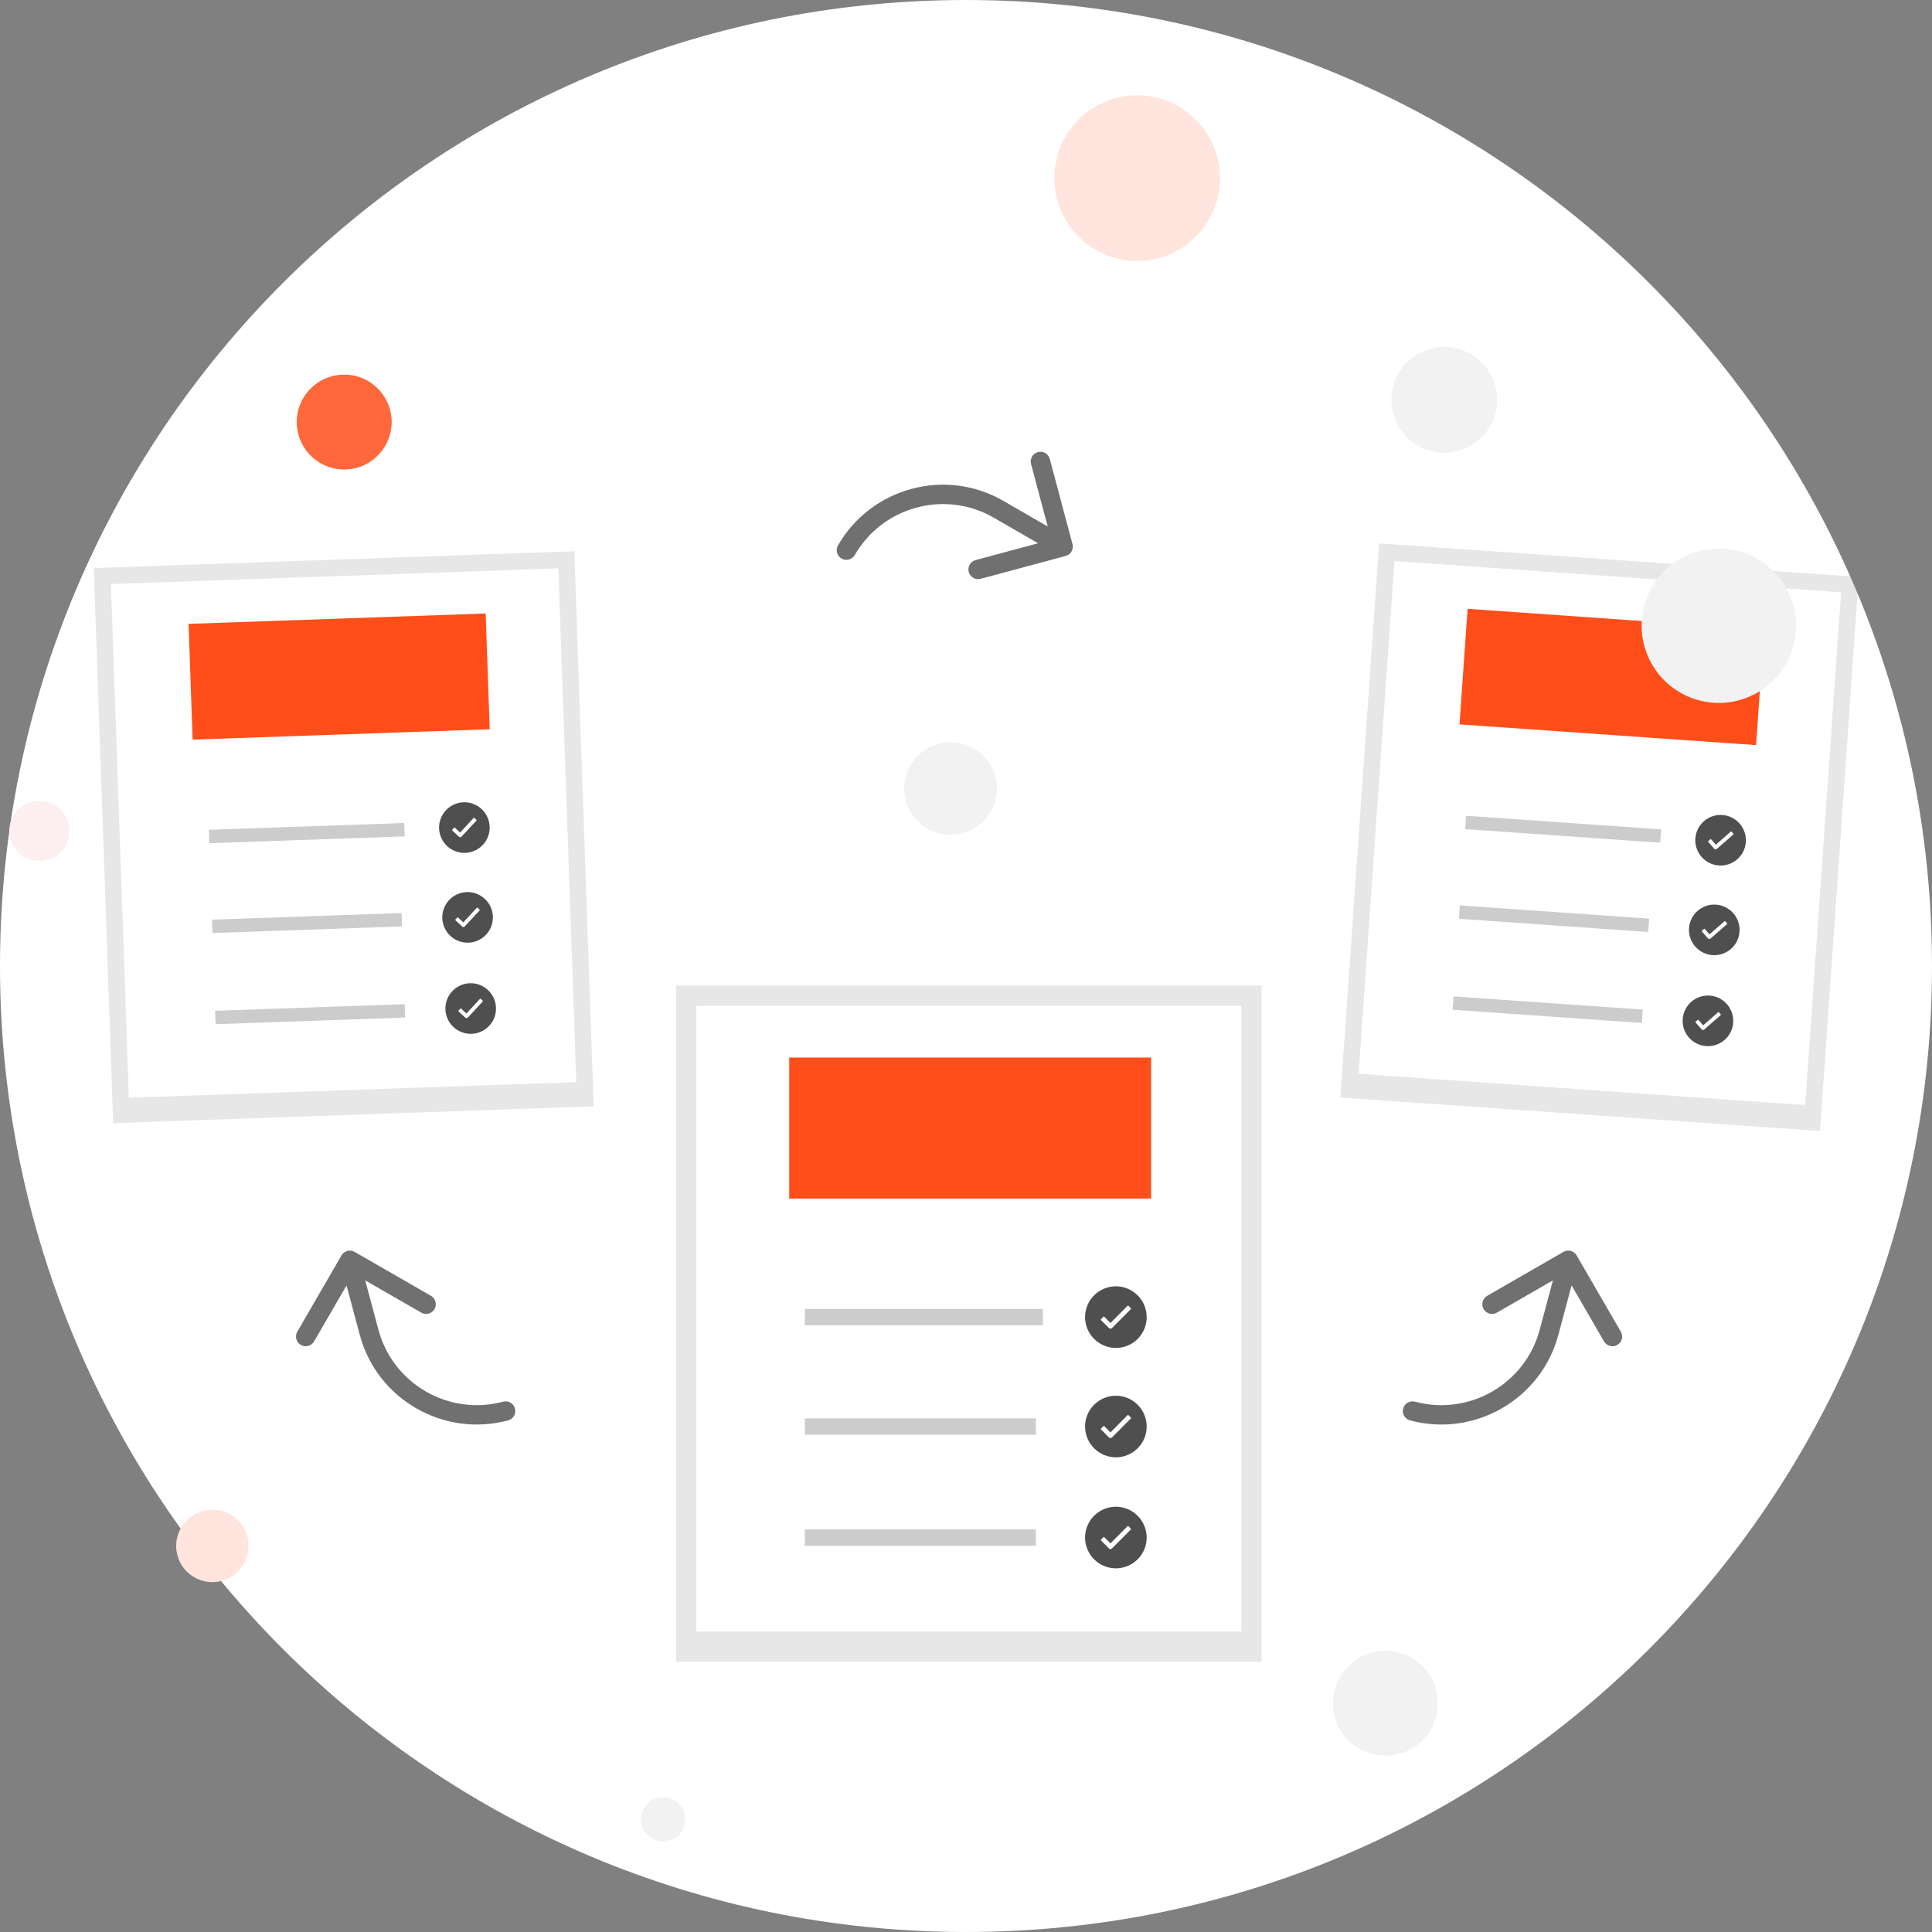
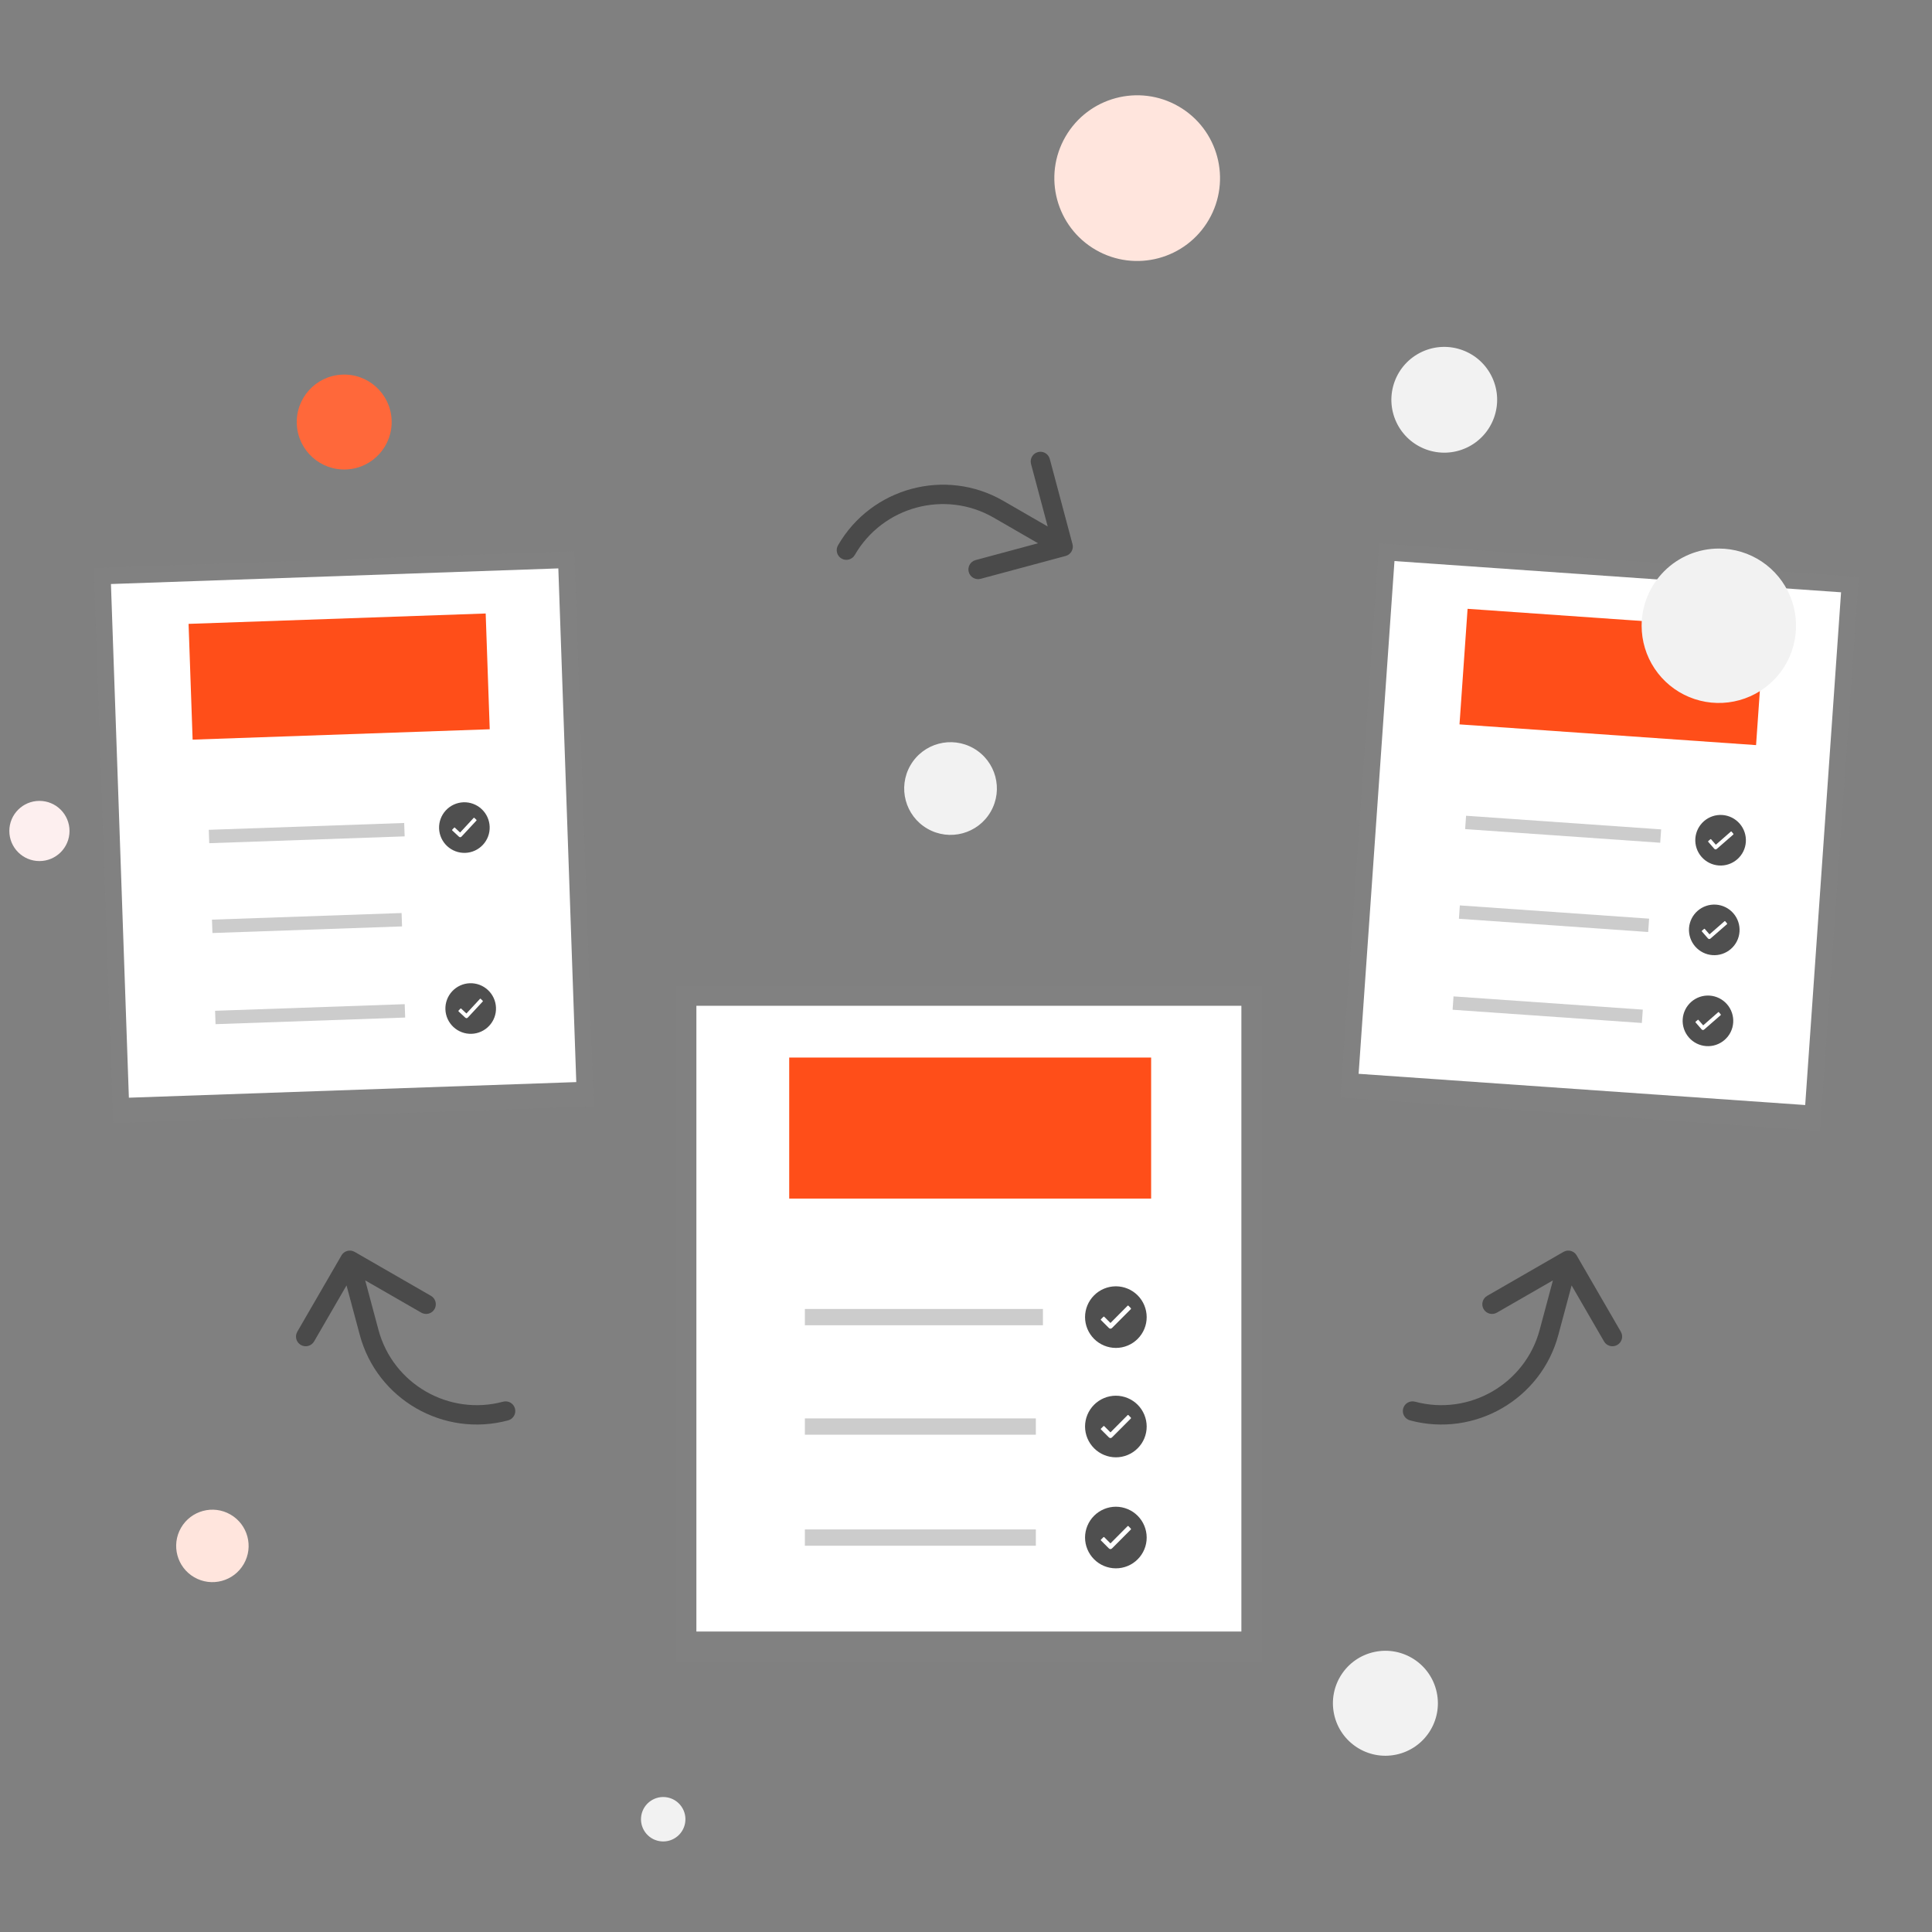
<svg xmlns="http://www.w3.org/2000/svg" width="160" height="160" viewBox="0 0 160 160" fill="none">
  <rect x="0" y="0" width="160" height="160" fill="#808080" stroke="none" />
-   <path d="M160 80C160 35.817 124.183 0 80 0C35.817 0 0 35.817 0 80C0 124.183 35.817 160 80 160C124.183 160 160 124.183 160 80Z" fill="white" />
  <path d="M65.736 131.339C66.778 132.827 68.829 133.188 70.316 132.145C71.804 131.103 72.164 129.052 71.122 127.564C70.079 126.077 68.029 125.716 66.541 126.759C65.054 127.801 64.693 129.852 65.736 131.339Z" fill="#FDEFEF" />
  <path d="M53.417 151.717C54.001 152.55 55.148 152.751 55.98 152.168C56.812 151.585 57.014 150.438 56.431 149.605C55.848 148.773 54.7 148.571 53.868 149.155C53.036 149.738 52.834 150.885 53.417 151.717Z" fill="#F2F2F2" />
  <path opacity="0.2" d="M104.478 81.623H56V137.623H104.478V81.623Z" fill="#8A8A8A" />
  <path d="M102.806 83.295H57.672V135.116H102.806V83.295Z" fill="white" />
  <path opacity="0.9" d="M95.332 87.582H65.359V99.261H95.332V87.582Z" fill="#FF3B00" />
  <path opacity="0.2" d="M86.371 108.403H66.656V109.753H86.371V108.403Z" fill="black" />
  <path opacity="0.2" d="M85.785 117.467H66.656V118.817H85.785V117.467Z" fill="black" />
  <path d="M94.16 107.821H90.898V110.539H94.16V107.821Z" fill="white" />
  <path d="M94.16 116.52H90.898V119.238H94.16V116.52Z" fill="white" />
  <path d="M92.411 111.629C91.735 111.628 91.086 111.359 90.608 110.881C90.13 110.402 89.86 109.754 89.859 109.078C89.86 108.402 90.129 107.754 90.607 107.276C91.084 106.798 91.732 106.528 92.408 106.526H92.414C93.089 106.528 93.737 106.797 94.215 107.275C94.692 107.753 94.961 108.4 94.963 109.076C94.964 109.411 94.899 109.743 94.771 110.052C94.643 110.362 94.455 110.643 94.218 110.88C93.981 111.118 93.7 111.306 93.39 111.435C93.079 111.564 92.747 111.63 92.411 111.629ZM91.411 109.033C91.4 109.034 91.391 109.039 91.384 109.047L91.174 109.254C91.166 109.263 91.162 109.274 91.162 109.286C91.162 109.298 91.166 109.31 91.174 109.319L91.827 109.972C91.863 110.009 91.912 110.033 91.964 110.038C92.015 110.032 92.063 110.009 92.099 109.972L93.655 108.411C93.662 108.401 93.666 108.389 93.666 108.377C93.666 108.365 93.662 108.353 93.655 108.343L93.451 108.132C93.441 108.124 93.428 108.12 93.416 108.119C93.405 108.12 93.394 108.124 93.386 108.132L91.964 109.563L91.448 109.047C91.438 109.038 91.424 109.033 91.411 109.033Z" fill="#4F4F4F" />
  <path d="M92.411 120.689C91.735 120.688 91.086 120.418 90.608 119.94C90.13 119.462 89.86 118.814 89.859 118.137C89.86 117.462 90.129 116.814 90.607 116.336C91.084 115.857 91.732 115.588 92.408 115.586H92.414C93.089 115.588 93.737 115.857 94.215 116.334C94.692 116.812 94.961 117.46 94.963 118.135C94.964 118.47 94.899 118.802 94.771 119.112C94.643 119.422 94.455 119.703 94.218 119.939C93.981 120.178 93.7 120.366 93.39 120.494C93.079 120.623 92.747 120.69 92.411 120.689ZM91.411 118.093C91.4 118.094 91.391 118.099 91.384 118.107L91.174 118.314C91.166 118.322 91.162 118.334 91.162 118.345C91.162 118.358 91.166 118.369 91.174 118.378L91.827 119.031C91.863 119.069 91.912 119.092 91.964 119.097C92.015 119.092 92.063 119.069 92.099 119.031L93.655 117.471C93.662 117.461 93.666 117.449 93.666 117.437C93.666 117.424 93.662 117.412 93.655 117.403L93.451 117.191C93.441 117.184 93.428 117.179 93.416 117.179C93.405 117.179 93.394 117.184 93.386 117.191L91.964 118.623L91.448 118.107C91.438 118.098 91.424 118.093 91.411 118.093Z" fill="#4F4F4F" />
  <path opacity="0.2" d="M85.785 126.661H66.656V128.011H85.785V126.661Z" fill="black" />
  <path d="M92.411 129.883C91.735 129.882 91.086 129.613 90.608 129.135C90.13 128.656 89.86 128.008 89.859 127.332C89.86 126.656 90.129 126.008 90.607 125.53C91.084 125.052 91.732 124.782 92.408 124.78H92.414C93.089 124.782 93.737 125.051 94.215 125.529C94.692 126.007 94.961 126.654 94.963 127.33C94.964 127.665 94.899 127.997 94.771 128.306C94.643 128.616 94.455 128.897 94.218 129.134C93.981 129.372 93.7 129.56 93.39 129.689C93.079 129.817 92.747 129.884 92.411 129.883ZM91.411 127.287C91.4 127.288 91.391 127.293 91.384 127.301L91.174 127.508C91.166 127.517 91.162 127.528 91.162 127.54C91.162 127.552 91.166 127.564 91.174 127.573L91.827 128.226C91.863 128.263 91.912 128.287 91.964 128.292C92.015 128.286 92.063 128.263 92.099 128.226L93.655 126.665C93.662 126.655 93.666 126.643 93.666 126.631C93.666 126.619 93.662 126.607 93.655 126.597L93.451 126.386C93.441 126.378 93.428 126.373 93.416 126.373C93.405 126.374 93.394 126.378 93.386 126.386L91.964 127.817L91.448 127.301C91.438 127.292 91.424 127.287 91.411 127.287Z" fill="#4F4F4F" />
  <path opacity="0.2" d="M47.562 45.652L7.766 47.042L9.371 93.014L49.168 91.624L47.562 45.652Z" fill="#8A8A8A" />
  <path d="M46.239 47.072L9.188 48.366L10.673 90.907L47.725 89.614L46.239 47.072Z" fill="white" />
  <path opacity="0.9" d="M40.222 50.807L15.617 51.666L15.952 61.253L40.557 60.394L40.222 50.807Z" fill="#FF3B00" />
  <path opacity="0.2" d="M33.473 68.156L17.289 68.722L17.328 69.83L33.512 69.265L33.473 68.156Z" fill="black" />
  <path opacity="0.2" d="M33.258 75.613L17.555 76.161L17.593 77.269L33.297 76.721L33.258 75.613Z" fill="black" />
  <path d="M39.849 67.454L37.172 67.548L37.25 69.779L39.928 69.686L39.849 67.454Z" fill="white" />
  <path d="M40.099 74.595L37.422 74.689L37.5 76.92L40.178 76.826L40.099 74.595Z" fill="white" />
  <path d="M38.53 70.631C37.975 70.649 37.435 70.447 37.028 70.068C36.622 69.689 36.382 69.164 36.362 68.609C36.344 68.054 36.546 67.515 36.924 67.109C37.303 66.702 37.826 66.462 38.381 66.442L38.386 66.441C38.941 66.423 39.48 66.626 39.886 67.004C40.292 67.383 40.531 67.907 40.552 68.461C40.562 68.736 40.519 69.011 40.422 69.269C40.326 69.526 40.18 69.763 39.992 69.963C39.804 70.166 39.579 70.329 39.328 70.443C39.077 70.558 38.806 70.622 38.53 70.631ZM37.635 68.528C37.626 68.529 37.618 68.534 37.613 68.54L37.447 68.716C37.44 68.724 37.437 68.733 37.437 68.743C37.438 68.753 37.442 68.762 37.449 68.769L38.003 69.287C38.034 69.317 38.074 69.334 38.117 69.337C38.159 69.331 38.198 69.311 38.226 69.279L39.459 67.953C39.465 67.945 39.468 67.935 39.467 67.925C39.467 67.915 39.463 67.905 39.457 67.897L39.283 67.73C39.275 67.724 39.265 67.72 39.254 67.72C39.245 67.721 39.237 67.725 39.23 67.731L38.104 68.947L37.665 68.538C37.657 68.531 37.646 68.528 37.635 68.528Z" fill="#4F4F4F" />
-   <path d="M38.796 78.068C38.24 78.087 37.7 77.884 37.294 77.505C36.888 77.126 36.648 76.602 36.628 76.047C36.609 75.492 36.811 74.952 37.19 74.546C37.568 74.14 38.092 73.9 38.647 73.879L38.652 73.879C39.206 73.861 39.746 74.063 40.151 74.442C40.557 74.82 40.797 75.344 40.817 75.899C40.828 76.174 40.784 76.448 40.688 76.706C40.592 76.964 40.445 77.2 40.257 77.401C40.07 77.603 39.844 77.766 39.593 77.88C39.343 77.995 39.072 78.059 38.796 78.068ZM37.9 75.966C37.892 75.967 37.884 75.971 37.878 75.978L37.712 76.154C37.706 76.161 37.703 76.17 37.703 76.18C37.703 76.19 37.707 76.2 37.714 76.207L38.269 76.724C38.299 76.754 38.34 76.772 38.383 76.774C38.425 76.769 38.464 76.748 38.492 76.716L39.725 75.391C39.73 75.382 39.733 75.372 39.733 75.362C39.732 75.352 39.729 75.343 39.723 75.335L39.549 75.167C39.54 75.161 39.53 75.158 39.52 75.158C39.511 75.159 39.502 75.163 39.496 75.169L38.37 76.385L37.931 75.976C37.922 75.969 37.911 75.965 37.9 75.966Z" fill="#4F4F4F" />
  <path opacity="0.2" d="M33.516 83.161L17.812 83.709L17.851 84.817L33.554 84.269L33.516 83.161Z" fill="black" />
  <path d="M39.054 85.616C38.498 85.635 37.958 85.432 37.552 85.053C37.145 84.674 36.906 84.15 36.886 83.594C36.867 83.04 37.069 82.5 37.447 82.094C37.826 81.688 38.35 81.448 38.905 81.427L38.91 81.427C39.464 81.409 40.003 81.611 40.409 81.99C40.815 82.368 41.054 82.892 41.075 83.447C41.086 83.722 41.042 83.996 40.946 84.254C40.85 84.512 40.703 84.748 40.515 84.949C40.328 85.151 40.102 85.314 39.851 85.428C39.6 85.543 39.329 85.607 39.054 85.616ZM38.158 83.513C38.15 83.514 38.142 83.519 38.136 83.526L37.97 83.701C37.964 83.709 37.961 83.718 37.961 83.728C37.961 83.738 37.965 83.748 37.972 83.755L38.526 84.272C38.557 84.302 38.598 84.32 38.641 84.322C38.683 84.316 38.721 84.296 38.749 84.264L39.982 82.938C39.988 82.93 39.991 82.92 39.991 82.91C39.99 82.9 39.987 82.89 39.98 82.883L39.807 82.715C39.798 82.709 39.788 82.706 39.778 82.706C39.769 82.706 39.76 82.71 39.754 82.717L38.628 83.933L38.189 83.524C38.18 83.517 38.169 83.513 38.158 83.513Z" fill="#4F4F4F" />
  <path opacity="0.2" d="M153.935 47.778L114.211 45L111.002 90.888L150.726 93.666L153.935 47.778Z" fill="#8A8A8A" />
  <path d="M152.469 49.051L115.484 46.465L112.515 88.928L149.499 91.514L152.469 49.051Z" fill="white" />
  <path opacity="0.9" d="M146.099 52.137L121.539 50.42L120.87 59.99L145.43 61.707L146.099 52.137Z" fill="#FF3B00" />
  <path opacity="0.2" d="M137.569 68.686L121.414 67.557L121.337 68.663L137.491 69.792L137.569 68.686Z" fill="black" />
  <path opacity="0.2" d="M136.573 76.079L120.898 74.982L120.821 76.088L136.495 77.185L136.573 76.079Z" fill="black" />
  <path d="M143.985 68.655L141.312 68.468L141.157 70.695L143.83 70.882L143.985 68.655Z" fill="white" />
  <path d="M143.493 75.783L140.82 75.596L140.665 77.823L143.337 78.01L143.493 75.783Z" fill="white" />
  <path d="M142.346 71.675C141.791 71.636 141.275 71.378 140.911 70.959C140.546 70.539 140.363 69.993 140.401 69.438C140.44 68.885 140.698 68.369 141.116 68.005C141.535 67.64 142.081 67.456 142.635 67.494L142.64 67.494C143.194 67.534 143.709 67.792 144.073 68.211C144.437 68.629 144.62 69.175 144.583 69.729C144.565 70.004 144.492 70.272 144.37 70.519C144.247 70.765 144.077 70.984 143.869 71.165C143.661 71.346 143.42 71.484 143.158 71.572C142.897 71.66 142.621 71.695 142.346 71.675ZM141.675 69.491C141.666 69.491 141.658 69.494 141.651 69.501L141.468 69.658C141.461 69.665 141.457 69.674 141.456 69.683C141.455 69.694 141.458 69.703 141.464 69.711L141.962 70.284C141.989 70.317 142.028 70.339 142.07 70.346C142.112 70.344 142.153 70.328 142.184 70.299L143.549 69.109C143.556 69.102 143.559 69.092 143.56 69.082C143.561 69.072 143.558 69.062 143.553 69.054L143.398 68.869C143.39 68.862 143.38 68.858 143.37 68.856C143.361 68.856 143.352 68.86 143.345 68.865L142.098 69.957L141.704 69.504C141.696 69.496 141.686 69.491 141.675 69.491Z" fill="#4F4F4F" />
  <path d="M141.822 79.099C141.268 79.06 140.752 78.802 140.387 78.382C140.023 77.963 139.839 77.416 139.877 76.862C139.917 76.308 140.174 75.793 140.593 75.429C141.012 75.064 141.558 74.88 142.112 74.918L142.117 74.918C142.67 74.958 143.185 75.216 143.549 75.634C143.913 76.053 144.097 76.599 144.059 77.153C144.041 77.427 143.969 77.696 143.846 77.942C143.724 78.189 143.553 78.408 143.345 78.588C143.138 78.77 142.896 78.908 142.635 78.996C142.373 79.084 142.097 79.119 141.822 79.099ZM141.151 76.915C141.143 76.915 141.134 76.918 141.128 76.924L140.945 77.082C140.938 77.089 140.933 77.098 140.933 77.107C140.932 77.117 140.935 77.127 140.941 77.135L141.438 77.707C141.466 77.74 141.504 77.762 141.547 77.769C141.589 77.768 141.63 77.751 141.661 77.723L143.026 76.533C143.032 76.526 143.036 76.516 143.037 76.506C143.037 76.496 143.035 76.486 143.03 76.478L142.874 76.293C142.866 76.286 142.857 76.281 142.846 76.28C142.837 76.28 142.828 76.283 142.821 76.289L141.574 77.38L141.181 76.928C141.173 76.92 141.162 76.915 141.151 76.915Z" fill="#4F4F4F" />
  <path opacity="0.2" d="M136.049 83.613L120.375 82.517L120.298 83.623L135.972 84.719L136.049 83.613Z" fill="black" />
  <path d="M141.299 86.633C140.744 86.594 140.228 86.336 139.864 85.917C139.499 85.497 139.316 84.951 139.354 84.396C139.393 83.843 139.651 83.327 140.069 82.963C140.488 82.598 141.034 82.414 141.588 82.452L141.593 82.452C142.147 82.492 142.662 82.75 143.026 83.169C143.39 83.587 143.573 84.133 143.536 84.687C143.518 84.962 143.445 85.23 143.323 85.477C143.2 85.723 143.03 85.942 142.822 86.123C142.614 86.304 142.373 86.442 142.112 86.53C141.85 86.618 141.574 86.653 141.299 86.633ZM140.628 84.449C140.619 84.449 140.611 84.452 140.605 84.459L140.421 84.616C140.414 84.623 140.41 84.632 140.409 84.641C140.408 84.651 140.411 84.661 140.418 84.669L140.915 85.242C140.942 85.275 140.981 85.297 141.023 85.303C141.066 85.302 141.106 85.286 141.137 85.257L142.502 84.067C142.509 84.06 142.513 84.05 142.513 84.04C142.514 84.03 142.511 84.02 142.506 84.012L142.351 83.827C142.343 83.82 142.333 83.816 142.323 83.814C142.314 83.814 142.305 83.818 142.298 83.823L141.051 84.915L140.657 84.462C140.649 84.454 140.639 84.449 140.628 84.449Z" fill="#4F4F4F" />
  <g opacity="0.7" clip-path="url(#clip0_3301_27554)">
    <path d="M28.276 103.974L24.621 110.287C24.399 110.672 24.53 111.161 24.915 111.383C25.3 111.605 25.79 111.474 26.013 111.089L28.698 106.453L29.796 110.553C31.222 115.886 36.734 119.062 42.079 117.63C42.507 117.515 42.762 117.075 42.647 116.648C42.533 116.221 42.093 115.967 41.664 116.082C37.176 117.284 32.544 114.616 31.343 110.135L30.245 106.035L34.888 108.708C35.273 108.93 35.763 108.798 35.986 108.413C36.097 108.221 36.118 108.003 36.065 107.805C36.012 107.606 35.885 107.428 35.692 107.317L29.373 103.677C28.988 103.455 28.498 103.586 28.275 103.971L28.276 103.974Z" fill="#333333" />
  </g>
  <g opacity="0.7" clip-path="url(#clip1_3301_27554)">
    <path d="M130.575 103.974L134.23 110.287C134.453 110.672 134.322 111.161 133.937 111.383C133.551 111.605 133.061 111.474 132.838 111.089L130.154 106.453L129.055 110.553C127.63 115.886 122.117 119.062 116.772 117.63C116.344 117.515 116.09 117.075 116.204 116.648C116.319 116.221 116.759 115.967 117.187 116.082C121.676 117.284 126.308 114.616 127.508 110.135L128.607 106.035L123.964 108.708C123.579 108.93 123.089 108.798 122.866 108.413C122.755 108.221 122.733 108.003 122.786 107.805C122.839 107.606 122.967 107.428 123.16 107.317L129.478 103.677C129.863 103.455 130.354 103.586 130.576 103.971L130.575 103.974Z" fill="#333333" />
  </g>
  <g opacity="0.7" clip-path="url(#clip2_3301_27554)">
    <path d="M88.817 45.056L86.938 38.008C86.823 37.578 86.384 37.325 85.955 37.441C85.525 37.556 85.272 37.996 85.386 38.425L86.766 43.601L83.09 41.479C78.311 38.716 72.167 40.368 69.401 45.16C69.179 45.544 69.31 46.035 69.693 46.257C70.076 46.478 70.567 46.346 70.789 45.962C73.112 41.937 78.274 40.549 82.292 42.869L85.967 44.991L80.795 46.384C80.365 46.5 80.112 46.939 80.227 47.369C80.284 47.584 80.423 47.753 80.601 47.855C80.778 47.958 80.995 47.994 81.209 47.936L88.251 46.042C88.681 45.927 88.934 45.487 88.82 45.058L88.817 45.056Z" fill="#333333" />
  </g>
  <path d="M3.265 71.31C4.641 71.31 5.757 70.194 5.757 68.818C5.757 67.442 4.641 66.326 3.265 66.326C1.889 66.326 0.773 67.442 0.773 68.818C0.773 70.194 1.889 71.31 3.265 71.31Z" fill="#FDEFEF" />
  <path d="M142.347 45.429C143.612 45.429 144.848 45.804 145.9 46.506C146.951 47.209 147.771 48.208 148.255 49.376C148.739 50.544 148.865 51.83 148.619 53.07C148.372 54.311 147.763 55.45 146.869 56.344C145.974 57.238 144.835 57.847 143.595 58.094C142.354 58.341 141.069 58.214 139.9 57.73C138.732 57.246 137.733 56.427 137.031 55.375C136.328 54.324 135.953 53.087 135.953 51.823C135.953 50.127 136.627 48.501 137.826 47.301C139.025 46.102 140.651 45.429 142.347 45.429Z" fill="#F2F2F2" />
  <path d="M28.711 38.877C30.879 38.763 32.544 36.914 32.431 34.746C32.317 32.578 30.468 30.913 28.3 31.027C26.132 31.14 24.467 32.99 24.581 35.157C24.694 37.325 26.544 38.99 28.711 38.877Z" fill="#FF683A" />
  <path d="M115.637 145.308C117.985 144.809 119.484 142.501 118.984 140.153C118.485 137.805 116.177 136.307 113.829 136.806C111.481 137.305 109.983 139.613 110.482 141.961C110.982 144.309 113.29 145.807 115.637 145.308Z" fill="#F2F2F2" />
  <path d="M97.607 8.811C94.325 6.917 90.129 8.041 88.235 11.322C86.341 14.604 87.465 18.799 90.746 20.694C94.028 22.588 98.223 21.464 100.118 18.183C102.012 14.901 100.888 10.706 97.607 8.811Z" fill="#FFE5DD" />
  <path d="M19.089 125.428C17.654 124.599 15.82 125.091 14.991 126.526C14.163 127.961 14.655 129.796 16.089 130.624C17.524 131.452 19.359 130.961 20.188 129.526C21.016 128.091 20.524 126.256 19.089 125.428Z" fill="#FFE5DD" />
  <path d="M80.639 61.979C78.803 60.919 76.456 61.548 75.395 63.384C74.335 65.22 74.965 67.567 76.801 68.627C78.637 69.688 80.984 69.058 82.044 67.222C83.104 65.386 82.475 63.039 80.639 61.979Z" fill="#F2F2F2" />
  <path d="M121.457 37.078C123.649 36.056 124.598 33.451 123.577 31.259C122.556 29.067 119.951 28.117 117.759 29.138C115.566 30.16 114.617 32.764 115.638 34.957C116.659 37.149 119.264 38.099 121.457 37.078Z" fill="#F2F2F2" />
  <defs>
    <clipPath id="clip0_3301_27554">
      <rect width="17" height="16" fill="white" transform="translate(27.398 121.562) rotate(-105)" />
    </clipPath>
    <clipPath id="clip1_3301_27554">
      <rect width="17" height="16" fill="white" transform="matrix(0.259 -0.966 -0.966 -0.259 131.453 121.562)" />
    </clipPath>
    <clipPath id="clip2_3301_27554">
      <rect width="17" height="16" fill="white" transform="translate(77 32) rotate(30)" />
    </clipPath>
  </defs>
</svg>